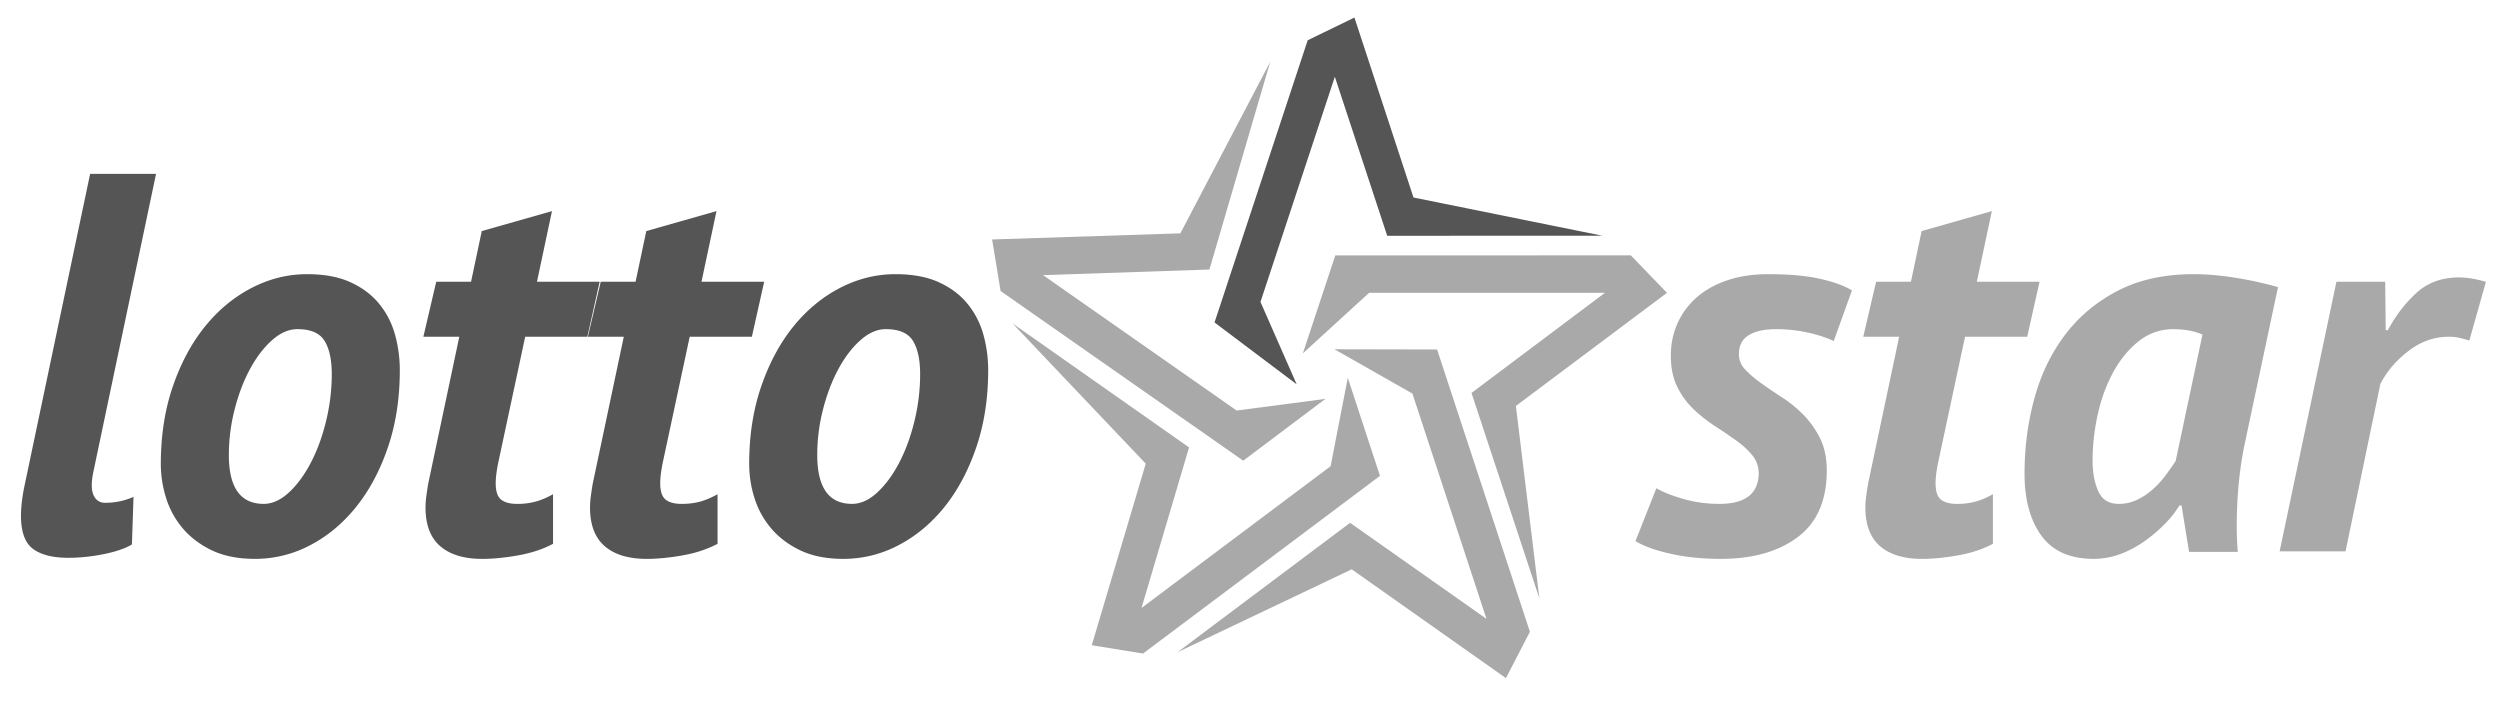
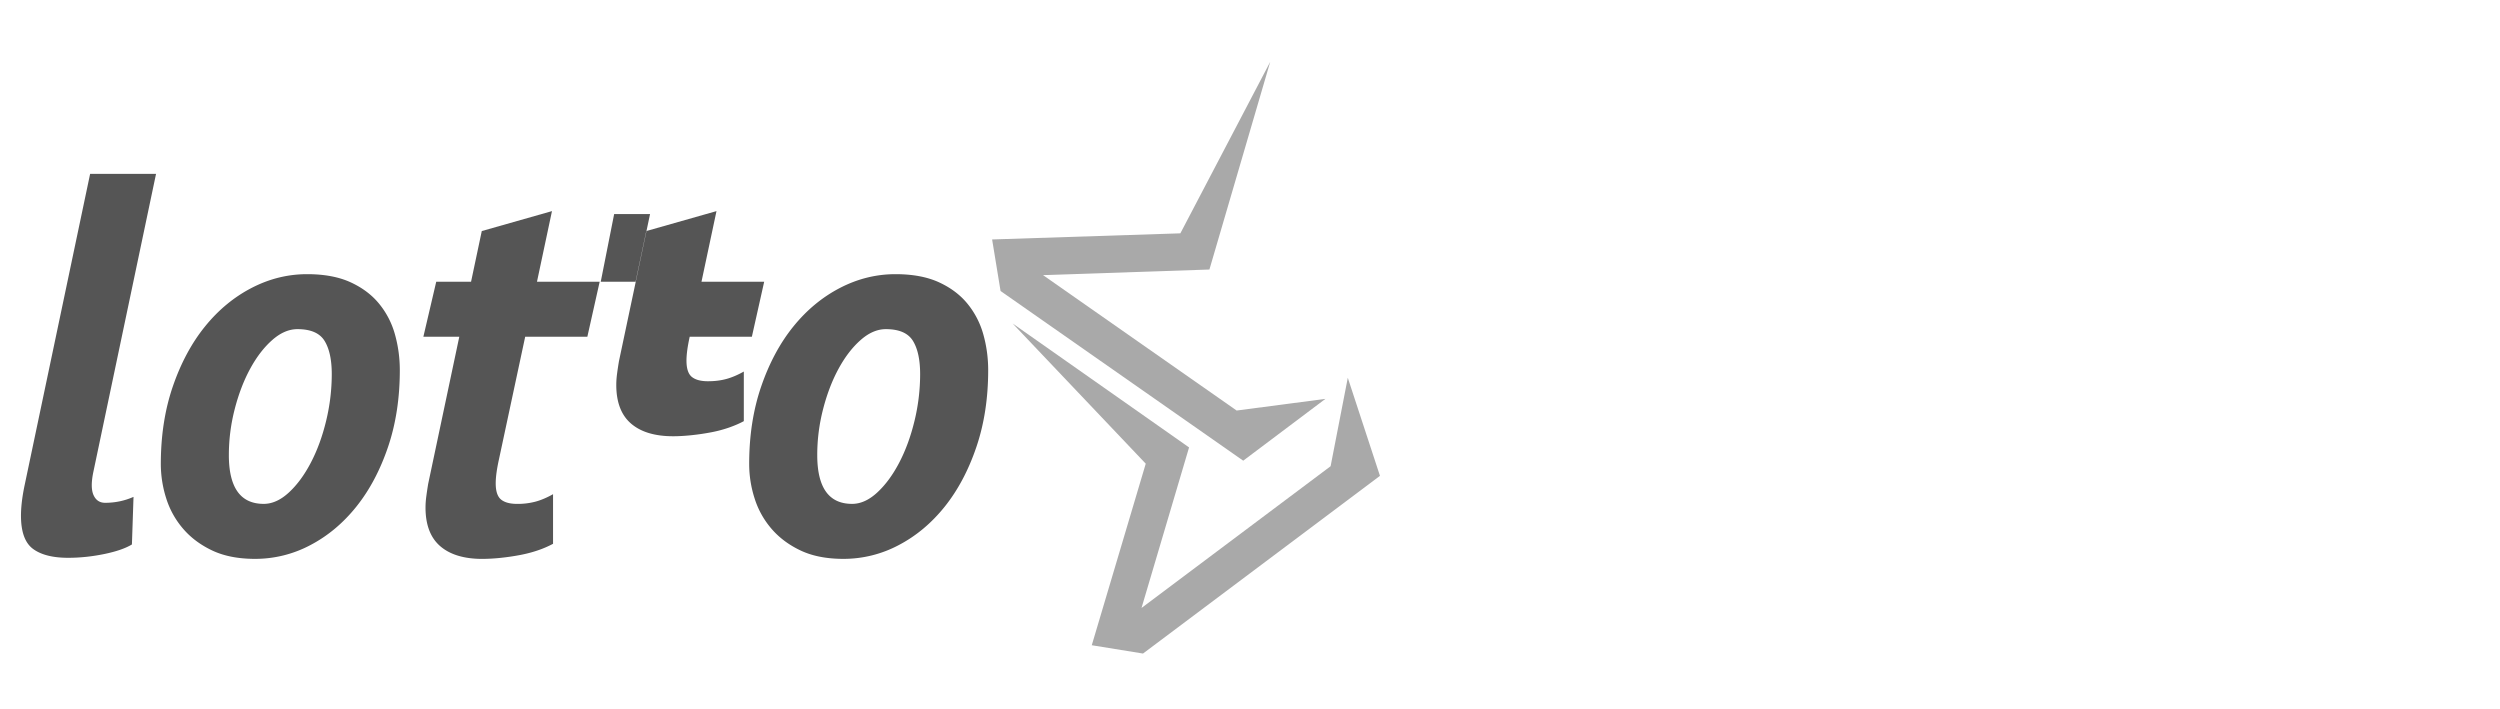
<svg xmlns="http://www.w3.org/2000/svg" width="201" height="57" fill="none">
  <path fill="#555" d="M7.504 37.95q-.26 1.26.022 1.867.28.608.926.608 1.207 0 2.283-.477l-.128 3.826q-.777.472-2.241.773-1.466.3-2.887.3-1.853 0-2.822-.715t-.97-2.666q0-.996.26-2.298l5.299-25.187h5.3zM12.93 37.303q0-3.424.969-6.243.97-2.817 2.585-4.812t3.748-3.1 4.46-1.105q2.067 0 3.489.65 1.422.651 2.305 1.734a6.7 6.7 0 0 1 1.271 2.471q.387 1.389.388 2.862 0 3.38-.948 6.178-.948 2.795-2.542 4.79t-3.705 3.1a9.44 9.44 0 0 1-4.438 1.105q-2.025 0-3.447-.672-1.42-.672-2.348-1.756a6.9 6.9 0 0 1-1.357-2.45 9.1 9.1 0 0 1-.43-2.752m5.47-.718q0 3.926 2.801 3.926 1.034 0 2.026-.916t1.766-2.4q.776-1.483 1.228-3.359a16 16 0 0 0 .453-3.751q0-1.744-.582-2.682-.582-.939-2.176-.939-1.035 0-2.025.873-.992.873-1.766 2.29-.776 1.419-1.25 3.25a14.7 14.7 0 0 0-.474 3.708M35.073 22.652h2.8l.862-4.075 5.644-1.604-1.206 5.679h5.04l-.99 4.422h-4.998l-2.11 9.861q-.26 1.178-.26 1.92 0 .96.432 1.31.43.348 1.292.348a5.6 5.6 0 0 0 1.486-.184q.668-.183 1.4-.596v3.988a8 8 0 0 1-1.14.499q-.67.237-1.444.39-.776.151-1.594.238a15 15 0 0 1-1.508.087q-2.198 0-3.382-1.02-1.185-1.022-1.185-3.109 0-.434.065-.912.064-.477.15-1l2.5-11.82h-2.888z" />
-   <path fill="#555" d="M48.3 22.652h2.8l.862-4.075 5.644-1.604-1.207 5.679h5.041l-.99 4.422h-4.998l-2.111 9.861q-.26 1.178-.259 1.92 0 .96.431 1.31.43.348 1.293.348.817.001 1.486-.184.668-.183 1.4-.596v3.988q-.474.26-1.142.499a10 10 0 0 1-1.443.39q-.776.151-1.594.238-.82.087-1.508.087-2.197 0-3.382-1.02-1.185-1.022-1.185-3.109 0-.434.065-.912.063-.477.151-1l2.499-11.82h-2.887zM60.234 37.303q0-3.424.97-6.243.97-2.817 2.585-4.812t3.748-3.1 4.459-1.105q2.068 0 3.49.65 1.422.651 2.305 1.734a6.75 6.75 0 0 1 1.271 2.471q.388 1.389.388 2.862 0 3.38-.949 6.178-.948 2.795-2.54 4.79-1.596 1.995-3.707 3.1a9.44 9.44 0 0 1-4.437 1.105q-2.025 0-3.447-.672-1.42-.672-2.348-1.756a6.9 6.9 0 0 1-1.357-2.45 9 9 0 0 1-.43-2.752m5.472-.718q0 3.926 2.8 3.926 1.035 0 2.025-.916.992-.916 1.767-2.4t1.228-3.359a16 16 0 0 0 .452-3.751q0-1.744-.581-2.682-.582-.939-2.176-.939-1.035 0-2.025.873-.993.873-1.766 2.29-.776 1.419-1.25 3.25a14.7 14.7 0 0 0-.474 3.708" />
-   <path fill="#A9A9A9" d="M133.172 39.255q.863.493 2.219.875t2.865.382q1.507 0 2.305-.59.796-.588.841-1.813 0-.874-.518-1.507a6.7 6.7 0 0 0-1.314-1.2 46 46 0 0 0-1.702-1.155 11.6 11.6 0 0 1-1.702-1.344 6.3 6.3 0 0 1-1.313-1.799q-.518-1.04-.518-2.515 0-1.43.56-2.644a6.04 6.04 0 0 1 1.573-2.081q1.012-.866 2.456-1.344 1.444-.477 3.253-.477 2.498 0 4.136.369 1.637.368 2.584.932l-1.464 4.075q-.862-.41-2.09-.681a11.8 11.8 0 0 0-2.563-.273q-1.38 0-2.176.48-.798.483-.797 1.532 0 .7.517 1.246a9 9 0 0 0 1.314 1.116q.797.568 1.702 1.153t1.702 1.41 1.313 1.885q.518 1.063.518 2.536 0 3.6-2.327 5.354t-6.204 1.756q-2.196 0-4.028-.412-1.833-.41-2.822-1.019zM150.838 22.652h2.8l.862-4.075 5.644-1.604-1.206 5.679h5.04l-.99 4.422h-4.998l-2.111 9.861q-.26 1.178-.259 1.92 0 .96.431 1.31.431.348 1.293.348.819.001 1.486-.184.668-.183 1.401-.596v3.988a8 8 0 0 1-1.142.499 10 10 0 0 1-1.444.39 19 19 0 0 1-1.594.238q-.818.087-1.507.087-2.198 0-3.383-1.02-1.185-1.022-1.185-3.109 0-.434.065-.912.065-.477.151-1l2.499-11.82h-2.886zM180.48 35.656a29 29 0 0 0-.495 3.338 36 36 0 0 0-.151 3.208q0 .608.022 1.149.021.542.065 1.019H176l-.603-3.729h-.172a8.4 8.4 0 0 1-1.228 1.54 12 12 0 0 1-1.659 1.387 8.3 8.3 0 0 1-1.917.997 6.1 6.1 0 0 1-2.09.368q-2.843 0-4.201-1.864t-1.357-4.985q0-3.165.797-6.07.798-2.905 2.478-5.116 1.68-2.209 4.244-3.533 2.563-1.322 6.096-1.322 1.507 0 3.296.282a30 30 0 0 1 3.468.758zm-10.124 4.856q.775 0 1.465-.328a5.3 5.3 0 0 0 1.271-.85 7.7 7.7 0 0 0 1.034-1.134q.451-.611.797-1.134l2.154-10.165a4.5 4.5 0 0 0-1.098-.327 7 7 0 0 0-1.228-.109 4.37 4.37 0 0 0-2.758.938q-1.207.939-2.046 2.443-.842 1.506-1.271 3.403a17.2 17.2 0 0 0-.431 3.817q0 1.395.452 2.42.452 1.026 1.659 1.026M191.769 22.651l.043 3.893h.173q.946-1.767 2.305-3.003 1.357-1.236 3.424-1.236.905 0 2.155.353l-1.336 4.719q-.43-.13-.819-.217a3.8 3.8 0 0 0-.818-.086q-1.767 0-3.253 1.143t-2.262 2.653l-2.8 13.458h-5.3l4.567-21.676zM134.025 23.544l-2.908-3.013-23.759.002-2.608 7.877 5.329-4.87 18.959.002-10.73 8.051 5.458 16.52-1.889-15.474z" />
-   <path fill="#555" d="m108.896 1.41-3.758 1.827-7.49 22.689 6.606 4.974-2.912-6.625 5.979-18.103 4.21 12.784 17.302-.002-15.189-3.075z" />
-   <path fill="#A9A9A9" d="m121.076 54.521 1.929-3.724-7.464-22.697-8.25-.018 6.268 3.562 5.953 18.112-10.967-7.722-13.873 10.403 14.006-6.664z" />
+   <path fill="#555" d="M48.3 22.652h2.8l.862-4.075 5.644-1.604-1.207 5.679h5.041l-.99 4.422h-4.998q-.26 1.178-.259 1.92 0 .96.431 1.31.43.348 1.293.348.817.001 1.486-.184.668-.183 1.4-.596v3.988q-.474.26-1.142.499a10 10 0 0 1-1.443.39q-.776.151-1.594.238-.82.087-1.508.087-2.197 0-3.382-1.02-1.185-1.022-1.185-3.109 0-.434.065-.912.063-.477.151-1l2.499-11.82h-2.887zM60.234 37.303q0-3.424.97-6.243.97-2.817 2.585-4.812t3.748-3.1 4.459-1.105q2.068 0 3.49.65 1.422.651 2.305 1.734a6.75 6.75 0 0 1 1.271 2.471q.388 1.389.388 2.862 0 3.38-.949 6.178-.948 2.795-2.54 4.79-1.596 1.995-3.707 3.1a9.44 9.44 0 0 1-4.437 1.105q-2.025 0-3.447-.672-1.42-.672-2.348-1.756a6.9 6.9 0 0 1-1.357-2.45 9 9 0 0 1-.43-2.752m5.472-.718q0 3.926 2.8 3.926 1.035 0 2.025-.916.992-.916 1.767-2.4t1.228-3.359a16 16 0 0 0 .452-3.751q0-1.744-.581-2.682-.582-.939-2.176-.939-1.035 0-2.025.873-.993.873-1.766 2.29-.776 1.419-1.25 3.25a14.7 14.7 0 0 0-.474 3.708" />
  <path fill="#A9A9A9" d="m87.778 51.877 4.12.668 19.051-14.287-2.586-7.884-1.382 7.109L91.778 48.88l3.823-12.907-14.187-9.966L92.118 37.28z" />
  <path fill="#A9A9A9" d="m79.766 19.252.679 4.144 19.51 13.643 6.61-4.97-7.138.938L83.86 22.12l13.377-.45 4.889-16.7-7.225 13.79z" />
</svg>